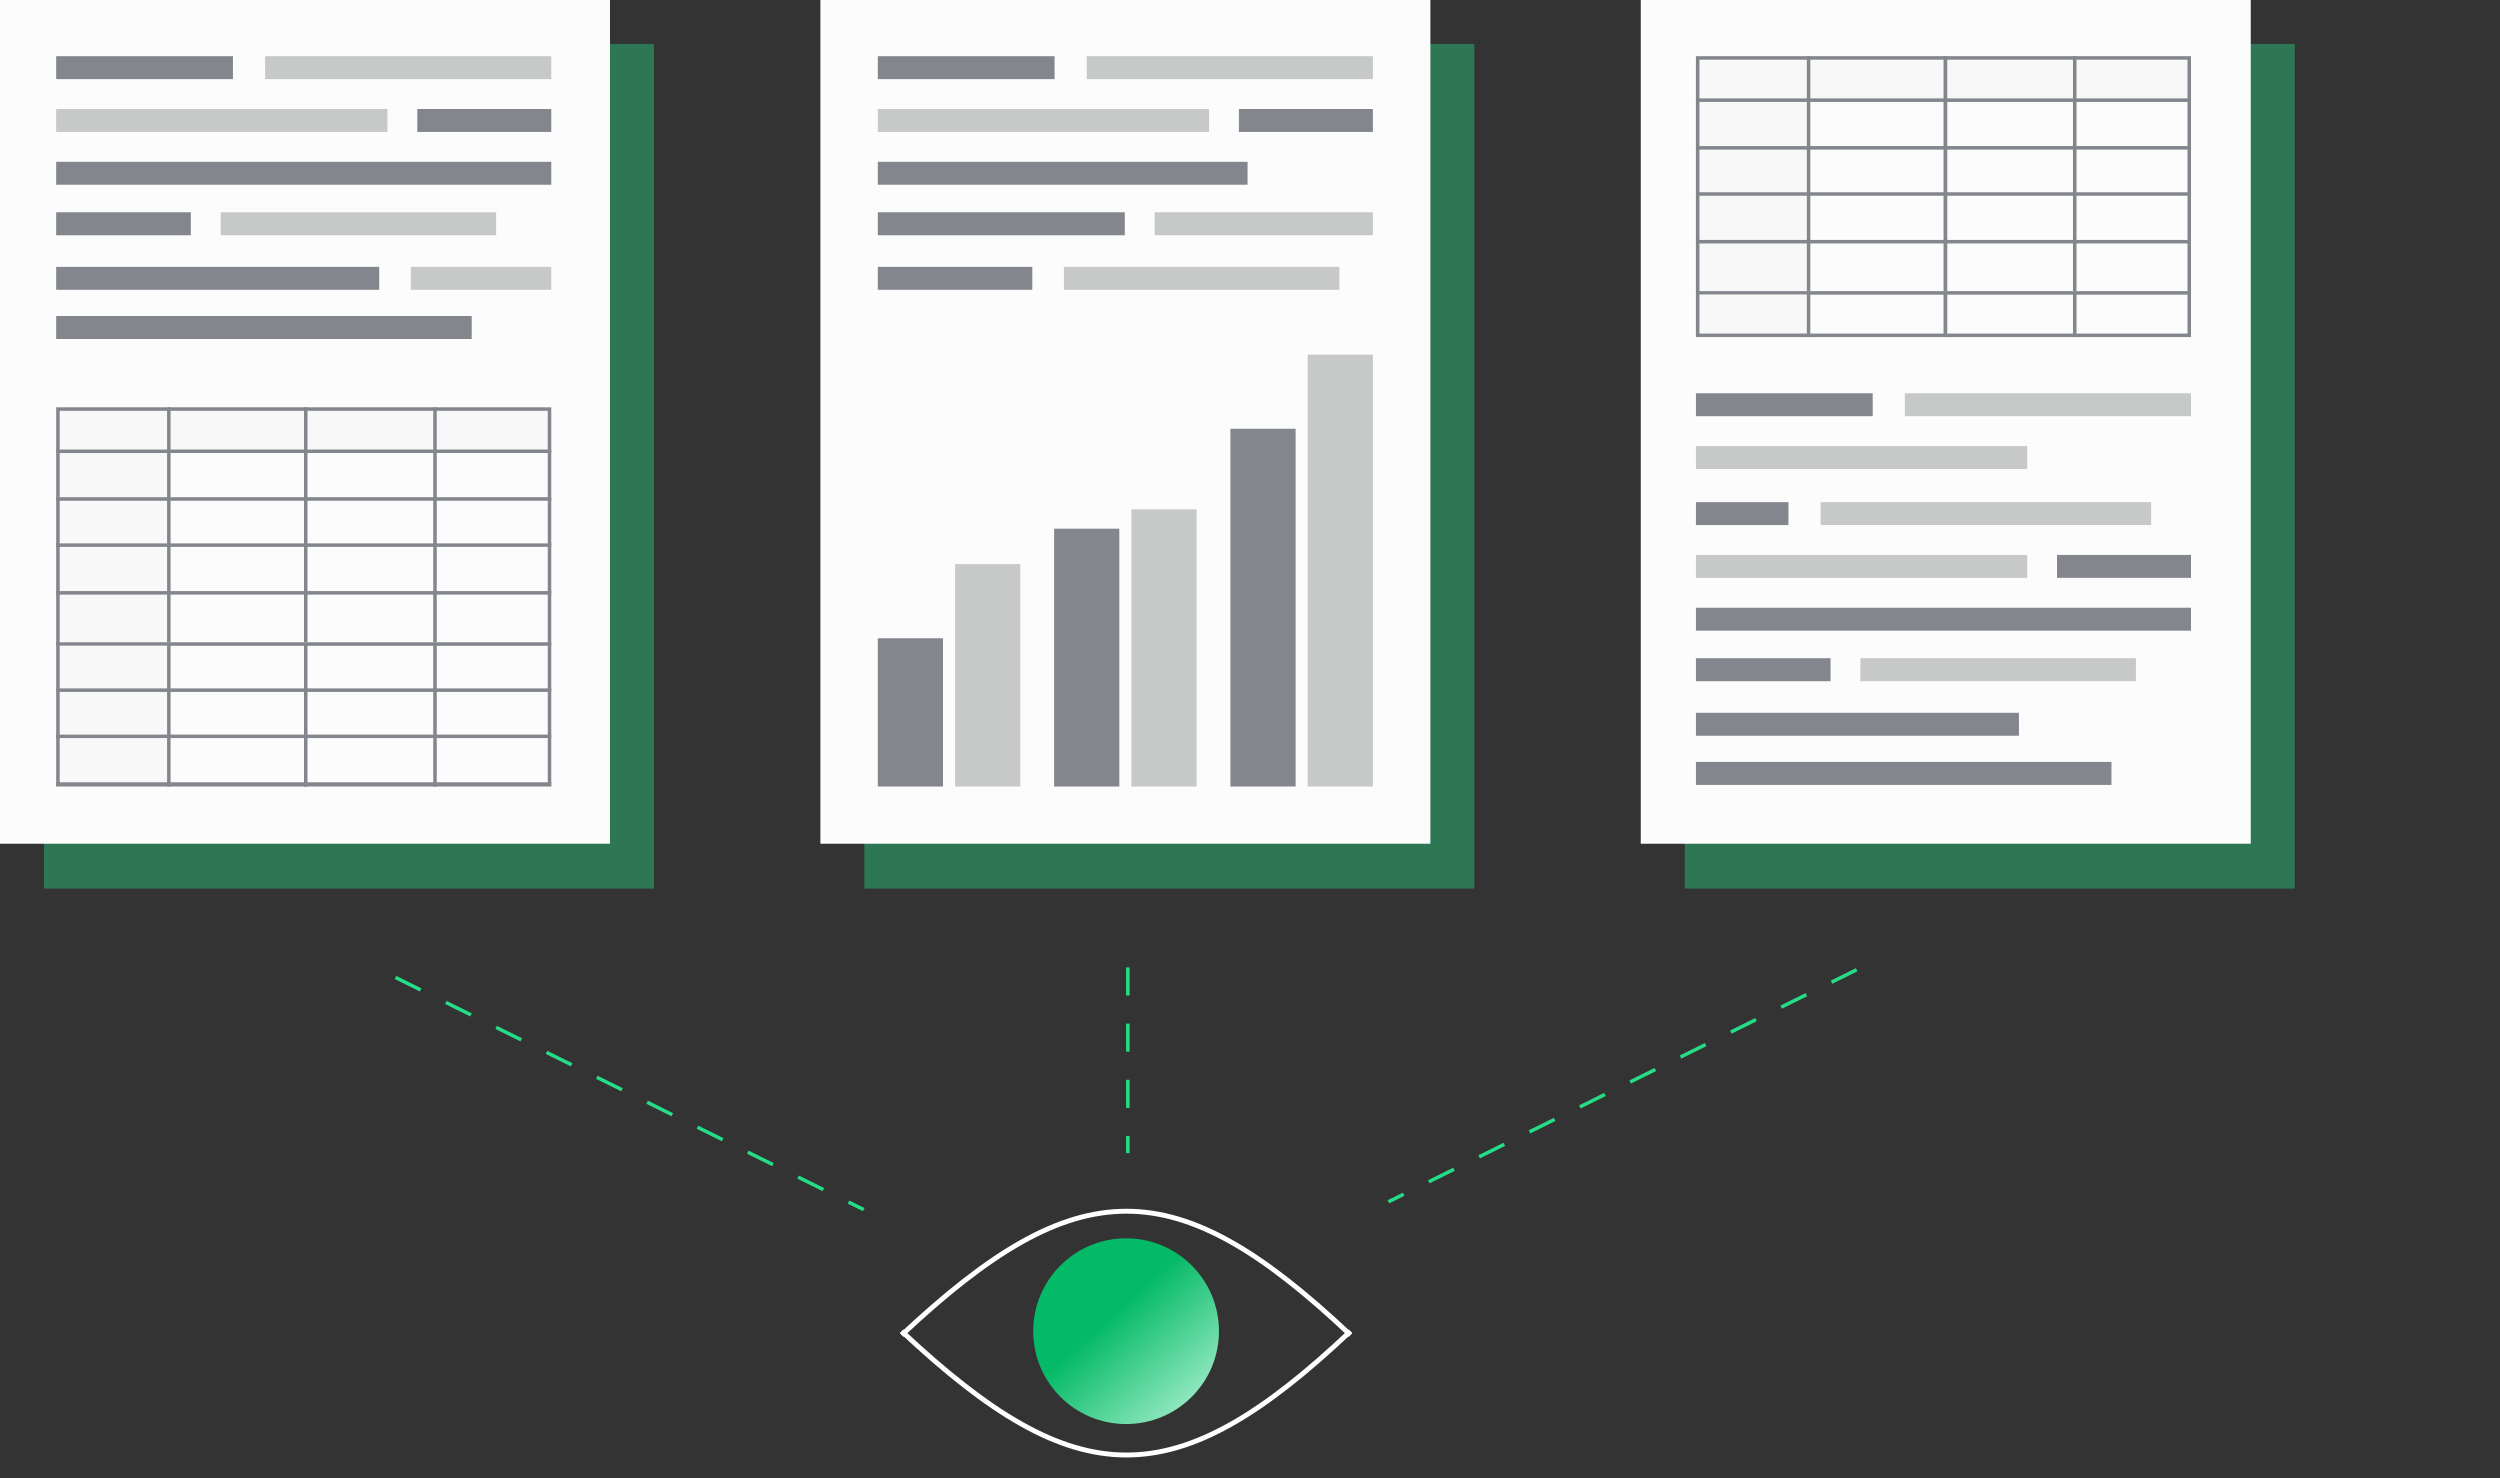
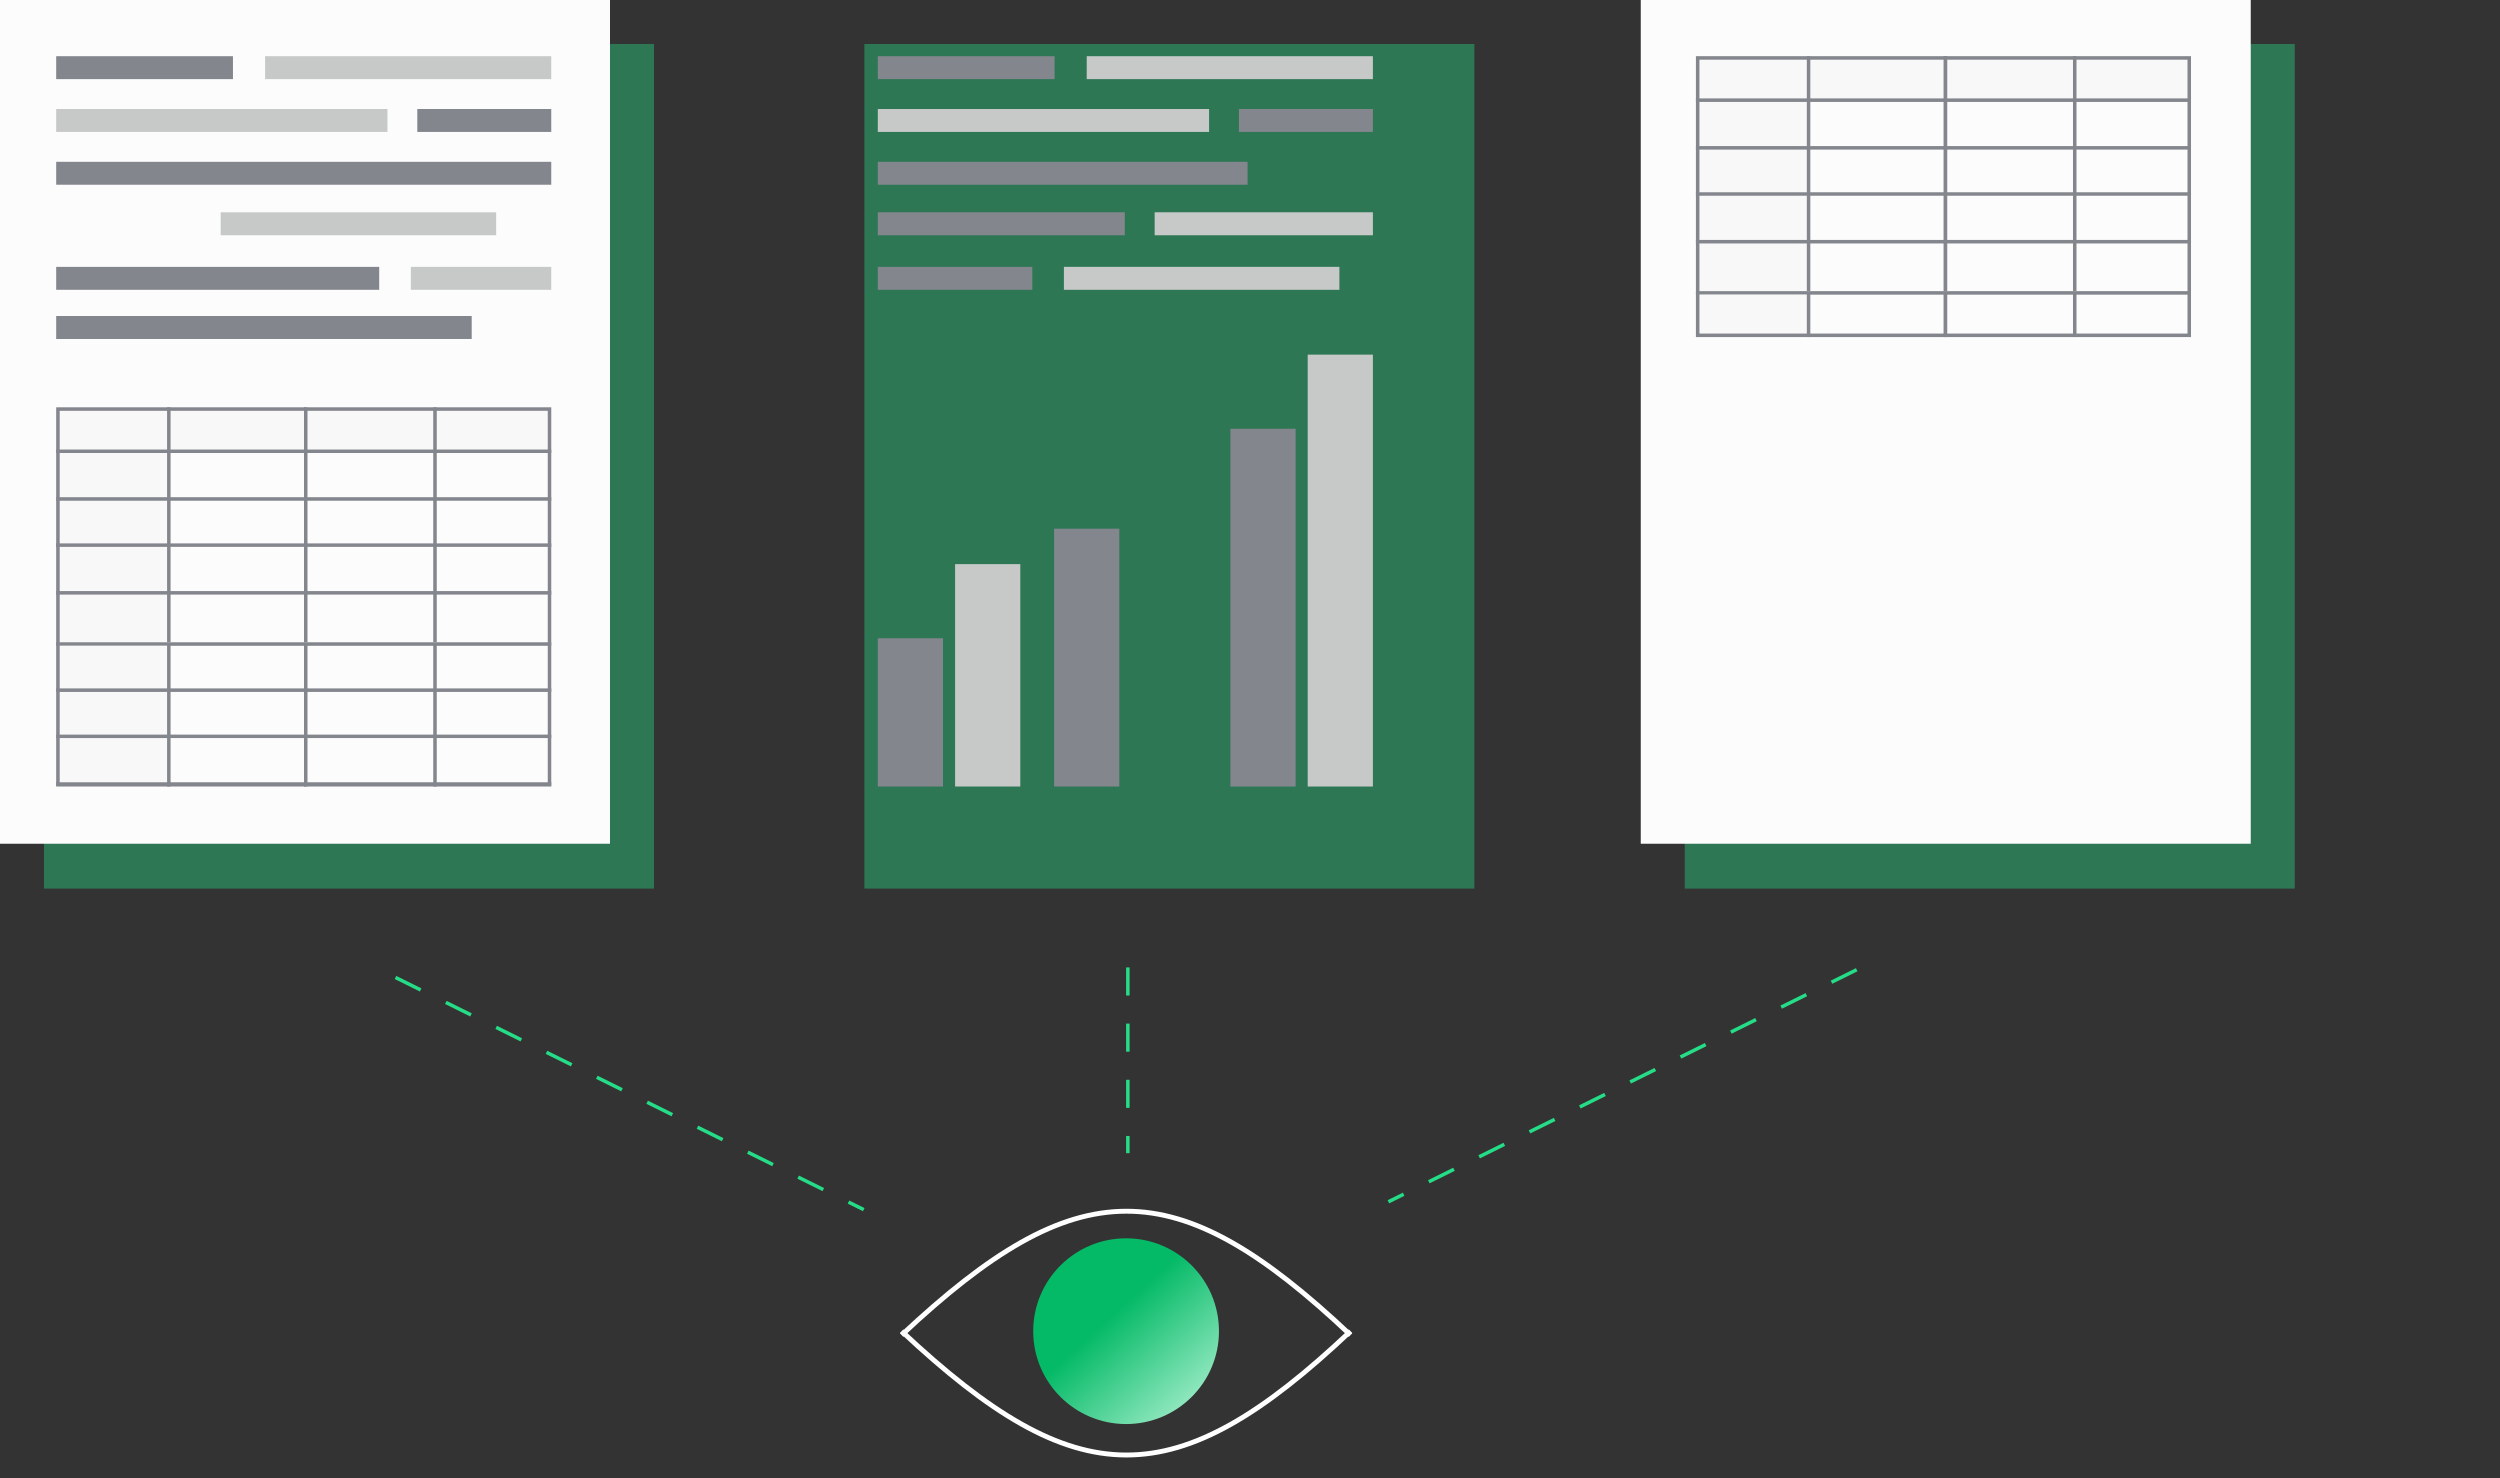
<svg xmlns="http://www.w3.org/2000/svg" width="712" height="421" viewBox="0 0 712 421" fill="none">
  <rect x="0" y="0" width="712" height="421" fill="#333333" stroke="none" />
  <rect x="12.528" y="12.528" width="173.726" height="240.543" fill="#25DD87" fill-opacity="0.4" />
  <g clip-path="url(#clip0_47_205)">
    <rect width="175.349" height="240.293" fill="#FCFCFC" />
    <g clip-path="url(#clip1_47_205)">
      <rect x="75.499" y="16" width="94.154" height="6.538" fill="#C6C9C7" />
      <rect x="16" y="16" width="50.346" height="6.538" fill="#83868D" />
      <rect x="-8" y="31.039" width="118.346" height="6.538" fill="#C6C9C7" />
-       <rect x="-64" y="60.462" width="118.346" height="6.538" fill="#83868D" />
      <rect x="118.846" y="31.039" width="78.462" height="6.538" fill="#83868D" />
      <rect x="62.846" y="60.462" width="78.462" height="6.538" fill="#C6C9C7" />
      <rect x="16" y="46.077" width="205.308" height="6.538" fill="#83868D" />
      <rect x="16" y="76" width="92" height="6.54" fill="#83868D" />
      <rect x="16" y="90" width="118.346" height="6.54" fill="#83868D" />
      <rect x="117" y="76" width="78.462" height="6.54" fill="#C6C9C7" />
    </g>
    <g clip-path="url(#clip2_47_205)">
      <rect x="16" y="116" width="221.718" height="121.375" fill="#FCFCFC" />
      <rect x="-5" y="115" width="52.581" height="67.918" fill="#F8F8F8" />
      <rect x="47.581" y="115" width="214.269" height="14.022" fill="#F8F8F8" />
      <line x1="-4.562" y1="128.522" x2="261.851" y2="128.522" stroke="#83868D" />
      <line x1="-4.562" y1="142.105" x2="261.851" y2="142.105" stroke="#83868D" />
      <line x1="-4.562" y1="155.25" x2="261.851" y2="155.25" stroke="#83868D" />
      <line x1="-4.562" y1="168.834" x2="261.851" y2="168.834" stroke="#83868D" />
      <line x1="-4.562" y1="183.417" x2="261.851" y2="183.417" stroke="#83868D" />
      <line x1="86.711" y1="115" x2="86.711" y2="182.918" stroke="#83868D" stroke-width="0.264" />
      <line x1="123.886" y1="115" x2="123.886" y2="182.918" stroke="#83868D" />
      <line x1="87.079" y1="115" x2="87.079" y2="182.918" stroke="#83868D" />
      <line x1="48.081" y1="115" x2="48.081" y2="182.918" stroke="#83868D" />
      <g clip-path="url(#clip3_47_205)">
        <rect x="-5" y="183.918" width="52.581" height="53.458" fill="#F8F8F8" />
        <line x1="-4.562" y1="196.563" x2="261.851" y2="196.563" stroke="#83868D" />
        <line x1="-4.562" y1="209.708" x2="261.851" y2="209.708" stroke="#83868D" />
        <line x1="-4.562" y1="223.292" x2="261.851" y2="223.292" stroke="#83868D" />
        <line x1="86.711" y1="169.458" x2="86.711" y2="237.375" stroke="#83868D" stroke-width="0.264" />
        <line x1="123.886" y1="169.458" x2="123.886" y2="237.375" stroke="#83868D" />
        <line x1="87.079" y1="169.458" x2="87.079" y2="237.375" stroke="#83868D" />
        <line x1="48.081" y1="169.458" x2="48.081" y2="237.375" stroke="#83868D" />
      </g>
    </g>
    <rect x="16.5" y="116.5" width="140" height="107" stroke="#83868D" />
  </g>
  <rect x="246.173" y="12.528" width="173.726" height="240.543" fill="#25DD87" fill-opacity="0.4" />
  <g clip-path="url(#clip4_47_205)">
-     <rect x="233.645" width="175.349" height="240.293" fill="#FCFCFC" />
    <g clip-path="url(#clip5_47_205)">
      <rect x="309.499" y="16" width="94.154" height="6.538" fill="#C6C9C7" />
      <rect x="250" y="16" width="50.346" height="6.538" fill="#83868D" />
      <rect x="226" y="31.039" width="118.346" height="6.538" fill="#C6C9C7" />
      <rect x="202" y="60.462" width="118.346" height="6.538" fill="#83868D" />
      <rect x="352.846" y="31.039" width="78.462" height="6.538" fill="#83868D" />
      <rect x="328.846" y="60.462" width="78.462" height="6.538" fill="#C6C9C7" />
      <rect x="250" y="46.077" width="105.31" height="6.538" fill="#83868D" />
      <rect x="202" y="76" width="92" height="6.54" fill="#83868D" />
      <rect x="303" y="76" width="78.462" height="6.54" fill="#C6C9C7" />
    </g>
    <rect x="250" y="181.776" width="18.571" height="42.224" fill="#83868D" />
    <rect x="300.21" y="150.567" width="18.571" height="73.433" fill="#83868D" />
    <rect x="350.42" y="122.112" width="18.571" height="101.888" fill="#83868D" />
    <rect x="272.01" y="160.664" width="18.571" height="63.336" fill="#C6C9C7" />
-     <rect x="322.22" y="145.06" width="18.571" height="78.94" fill="#C6C9C7" />
    <rect x="372.43" y="101" width="18.571" height="123" fill="#C6C9C7" />
  </g>
  <rect x="479.816" y="12.528" width="173.726" height="240.543" fill="#25DD87" fill-opacity="0.4" />
  <g clip-path="url(#clip6_47_205)">
    <rect x="467.288" width="175.349" height="240.293" fill="#FCFCFC" />
    <g clip-path="url(#clip7_47_205)">
      <rect x="518.499" y="143" width="94.154" height="6.538" fill="#C6C9C7" />
      <rect x="542.499" y="112" width="94.154" height="6.538" fill="#C6C9C7" />
      <rect x="459" y="143" width="50.346" height="6.538" fill="#83868D" />
      <rect x="483" y="112" width="50.346" height="6.538" fill="#83868D" />
      <rect x="459" y="158.039" width="118.346" height="6.538" fill="#C6C9C7" />
      <rect x="459" y="127.039" width="118.346" height="6.538" fill="#C6C9C7" />
      <rect x="403" y="187.462" width="118.346" height="6.538" fill="#83868D" />
      <rect x="585.846" y="158.039" width="78.462" height="6.538" fill="#83868D" />
      <rect x="529.846" y="187.462" width="78.462" height="6.538" fill="#C6C9C7" />
      <rect x="483" y="173.077" width="205.308" height="6.538" fill="#83868D" />
      <rect x="483" y="203" width="92" height="6.54" fill="#83868D" />
-       <rect x="483" y="217" width="118.346" height="6.54" fill="#83868D" />
    </g>
    <g clip-path="url(#clip8_47_205)">
      <rect x="483" y="16" width="221.718" height="121.375" fill="#FCFCFC" />
      <rect x="462" y="15" width="52.581" height="67.918" fill="#F8F8F8" />
      <rect x="514.581" y="15" width="214.269" height="14.022" fill="#F8F8F8" />
      <line x1="462.438" y1="28.522" x2="728.851" y2="28.522" stroke="#83868D" />
      <line x1="462.438" y1="42.105" x2="728.851" y2="42.105" stroke="#83868D" />
      <line x1="462.438" y1="55.251" x2="728.851" y2="55.251" stroke="#83868D" />
      <line x1="462.438" y1="68.834" x2="728.851" y2="68.834" stroke="#83868D" />
      <line x1="462.438" y1="83.418" x2="728.851" y2="83.418" stroke="#83868D" />
      <line x1="553.711" y1="15" x2="553.711" y2="82.918" stroke="#83868D" stroke-width="0.264" />
      <line x1="590.886" y1="15" x2="590.886" y2="82.918" stroke="#83868D" />
      <line x1="554.079" y1="15" x2="554.079" y2="82.918" stroke="#83868D" />
      <line x1="515.081" y1="15" x2="515.081" y2="82.918" stroke="#83868D" />
      <g clip-path="url(#clip9_47_205)">
        <rect x="462" y="83.918" width="52.581" height="53.458" fill="#F8F8F8" />
        <line x1="553.711" y1="69.458" x2="553.711" y2="137.375" stroke="#83868D" stroke-width="0.264" />
        <line x1="590.886" y1="69.458" x2="590.886" y2="137.375" stroke="#83868D" />
        <line x1="554.079" y1="69.458" x2="554.079" y2="137.375" stroke="#83868D" />
        <line x1="515.081" y1="69.458" x2="515.081" y2="137.375" stroke="#83868D" />
      </g>
    </g>
    <rect x="483.5" y="16.5" width="140" height="79" stroke="#83868D" />
  </g>
  <path d="M256.788 380.223C306.731 333.386 334.671 333.014 384.631 380.223" stroke="white" stroke-width="1.395" />
  <path d="M256.788 379.12C306.731 425.957 334.671 426.329 384.631 379.12" stroke="white" stroke-width="1.395" />
  <circle cx="320.71" cy="379.12" r="26.45" fill="url(#paint0_radial_47_205)" />
  <line x1="112.636" y1="278.382" x2="245.99" y2="344.508" stroke="#25DD87" stroke-dasharray="8 8" />
  <line y1="-0.5" x2="148.848" y2="-0.5" transform="matrix(-0.896 0.444 0.444 0.896 529.006 276.626)" stroke="#25DD87" stroke-dasharray="8 8" />
  <line x1="321.21" y1="275.523" x2="321.21" y2="328.424" stroke="#25DD87" stroke-dasharray="8 8" />
  <defs>
    <radialGradient id="paint0_radial_47_205" cx="0" cy="0" r="1" gradientUnits="userSpaceOnUse" gradientTransform="translate(301.188 363.835) rotate(47.759) scale(56.111 2293.45)">
      <stop offset="0.331" stop-color="#05BA67" />
      <stop offset="1" stop-color="#A4EECB" />
    </radialGradient>
    <clipPath id="clip0_47_205">
      <rect width="173.726" height="240.293" fill="white" />
    </clipPath>
    <clipPath id="clip1_47_205">
      <rect width="141" height="81" fill="white" transform="translate(16 16)" />
    </clipPath>
    <clipPath id="clip2_47_205">
      <rect x="16" y="116" width="141" height="108" fill="white" />
    </clipPath>
    <clipPath id="clip3_47_205">
      <rect width="266.85" height="53.896" fill="white" transform="translate(-5 183.479)" />
    </clipPath>
    <clipPath id="clip4_47_205">
      <rect width="173.726" height="240.293" fill="white" transform="translate(233.645)" />
    </clipPath>
    <clipPath id="clip5_47_205">
      <rect width="141" height="67" fill="white" transform="translate(250 16)" />
    </clipPath>
    <clipPath id="clip6_47_205">
      <rect width="173.726" height="240.293" fill="white" transform="translate(467.288)" />
    </clipPath>
    <clipPath id="clip7_47_205">
-       <rect width="141" height="114" fill="white" transform="translate(483 110)" />
-     </clipPath>
+       </clipPath>
    <clipPath id="clip8_47_205">
      <rect x="483" y="16" width="141" height="80" fill="white" />
    </clipPath>
    <clipPath id="clip9_47_205">
      <rect width="266.85" height="53.896" fill="white" transform="translate(462 83.48)" />
    </clipPath>
  </defs>
</svg>